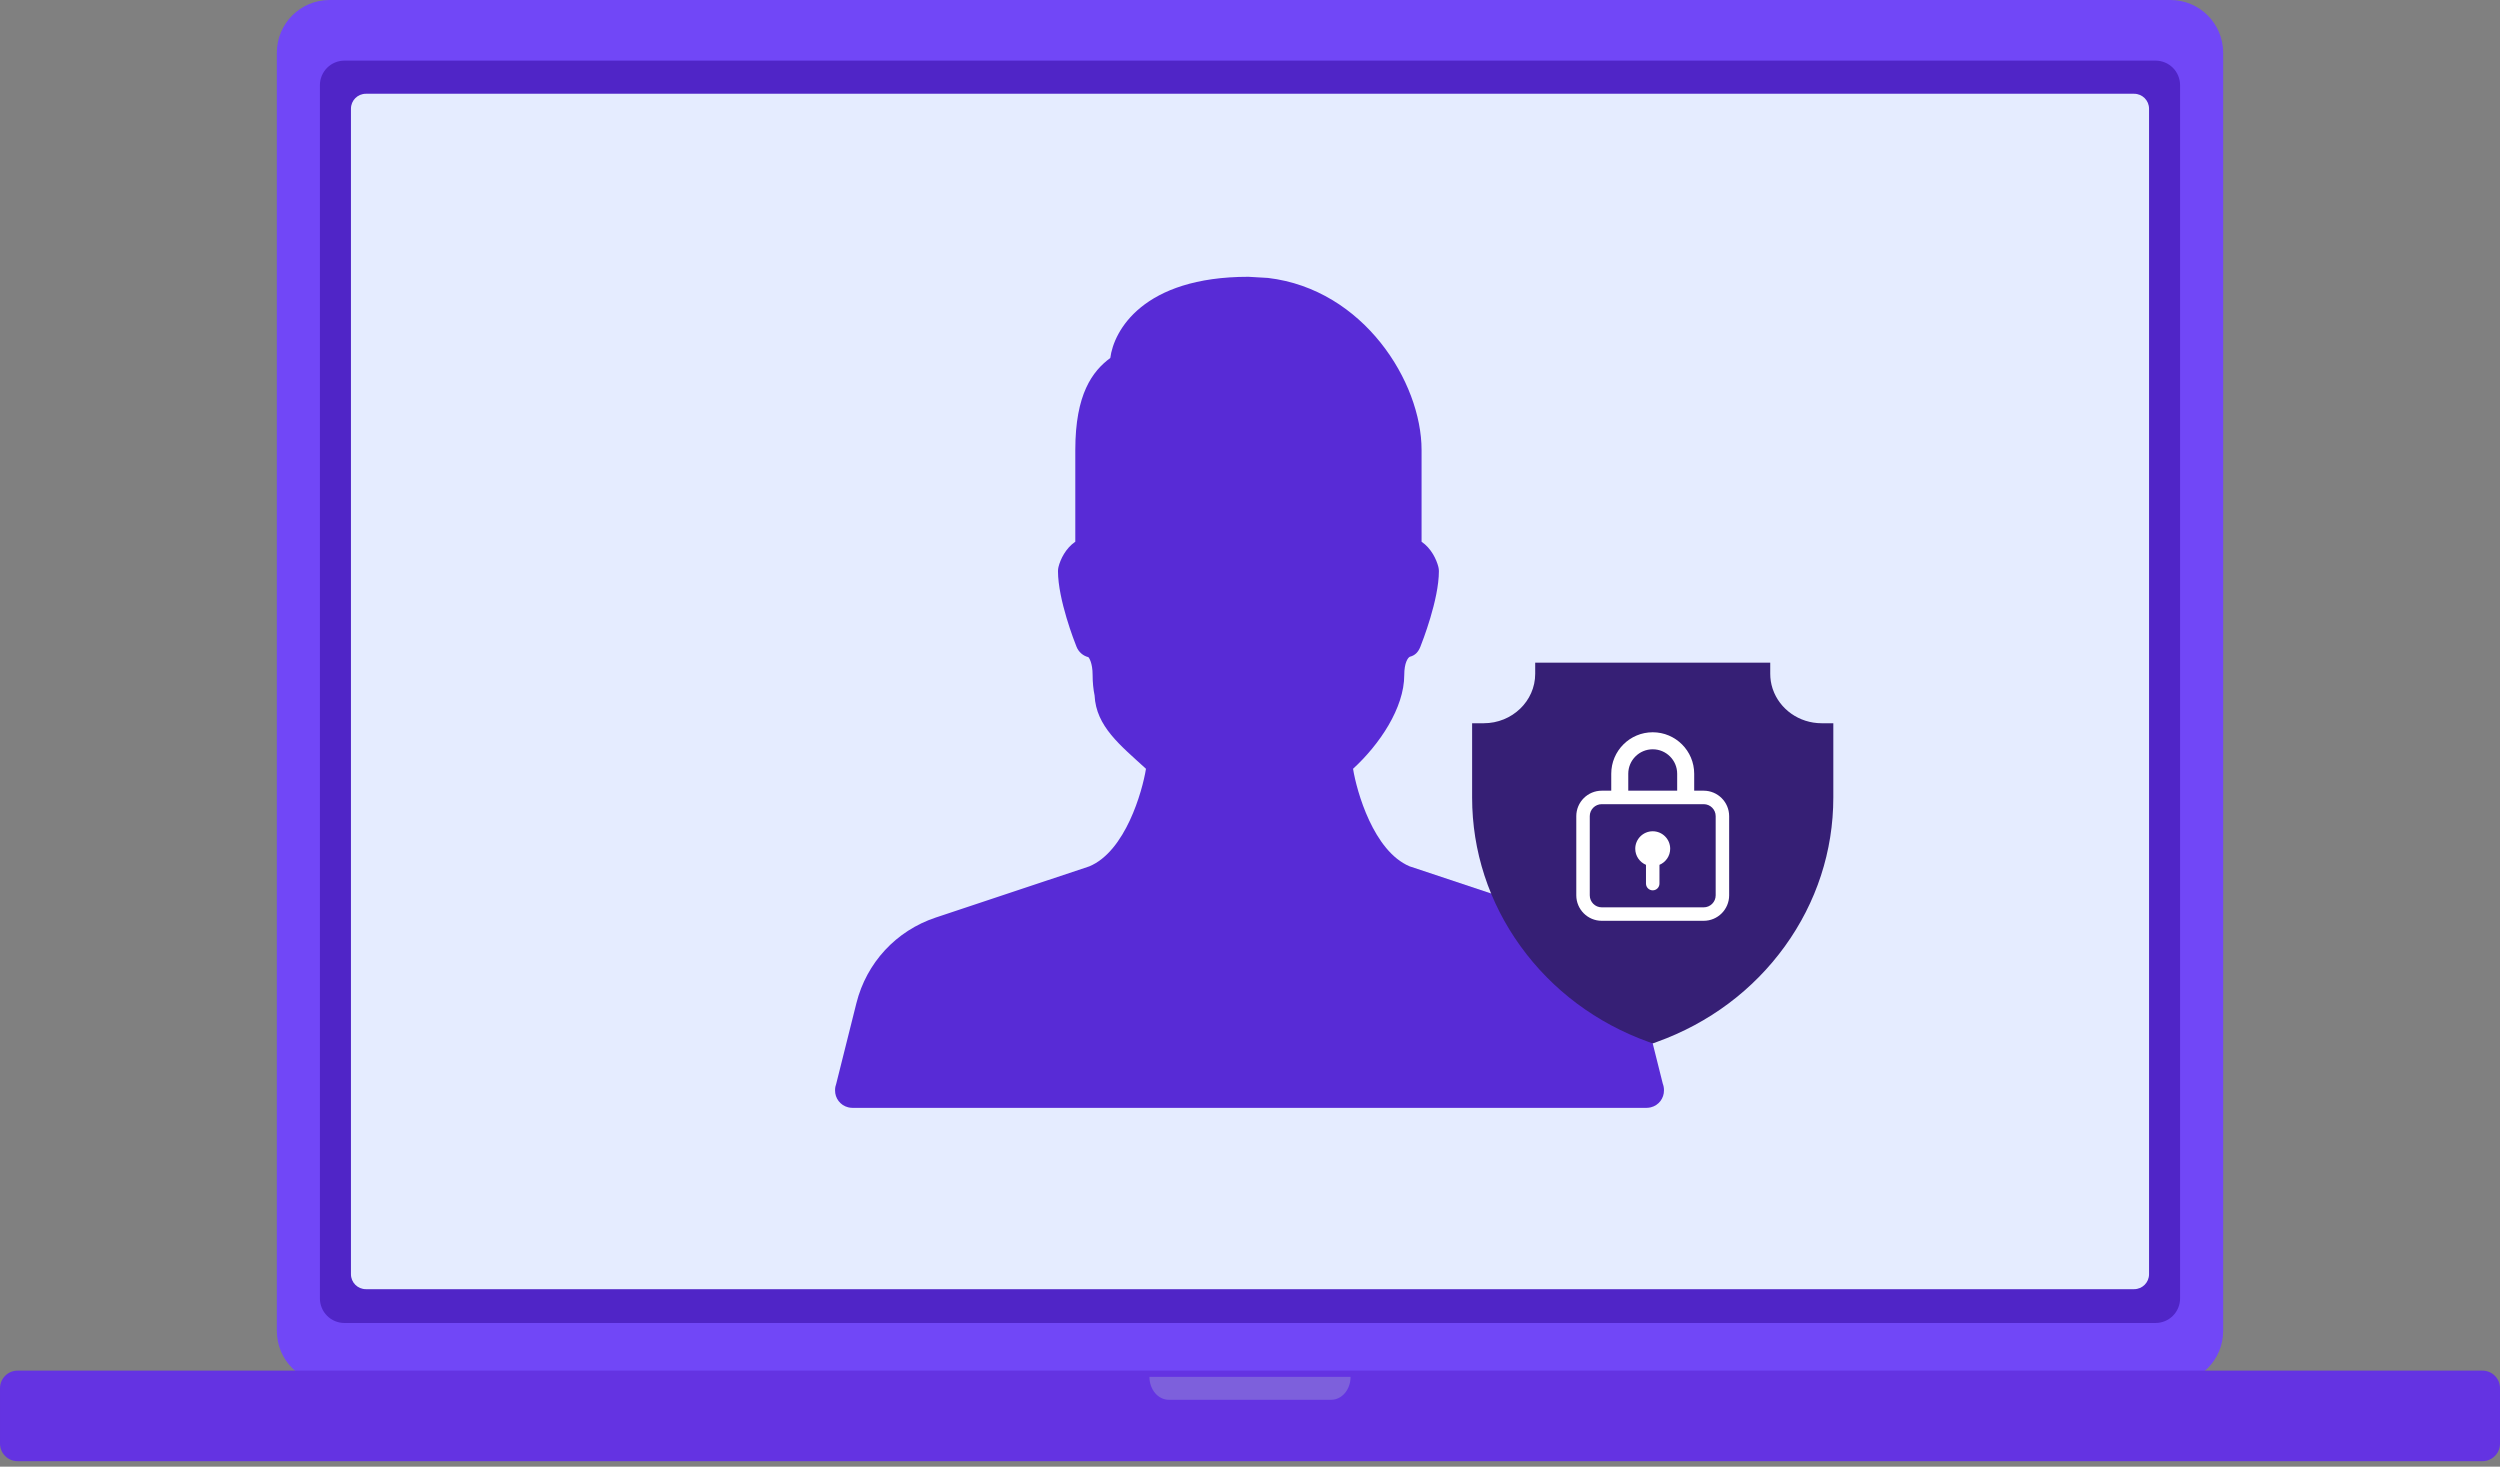
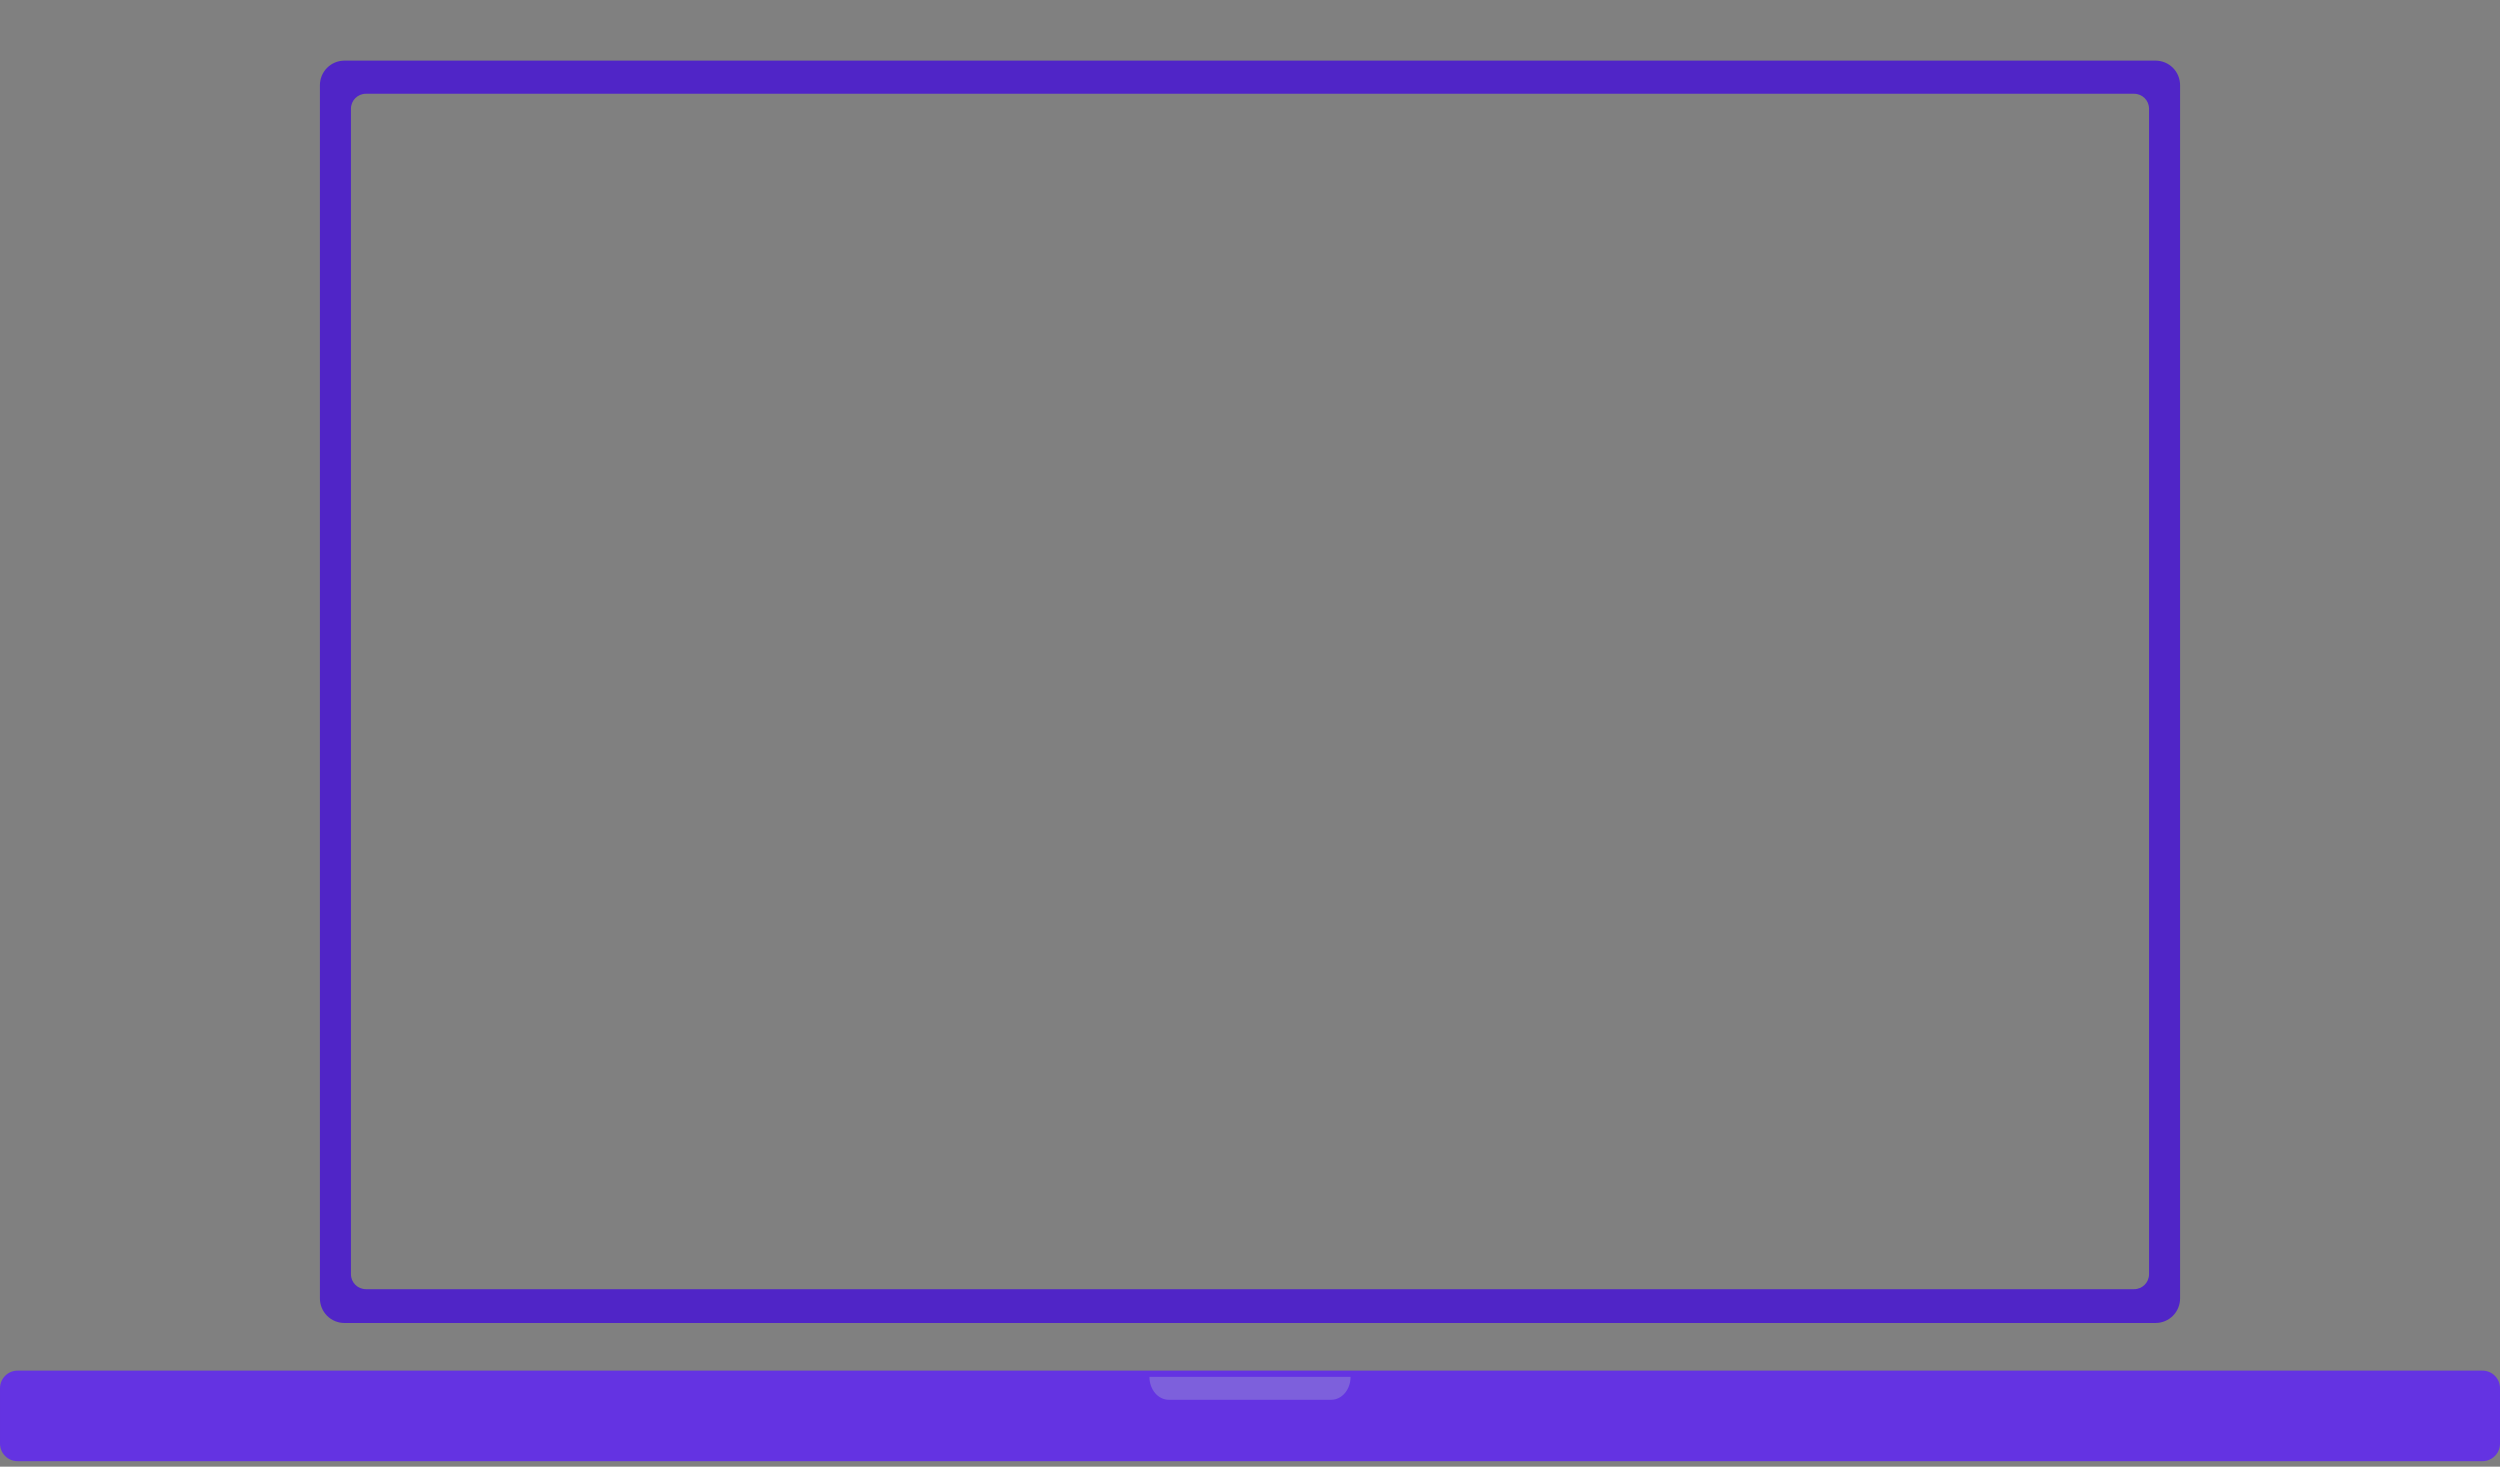
<svg xmlns="http://www.w3.org/2000/svg" clip-rule="evenodd" fill-rule="evenodd" stroke-linejoin="round" stroke-miterlimit="2" viewBox="0 0 300 176">
  <rect x="0" y="0" width="300" height="176" fill="#808080" stroke="none" />
-   <path d="m266.779 6.32c0-3.488-2.832-6.32-6.319-6.32h-220.92c-3.487 0-6.319 2.832-6.319 6.32v153.394c0 3.488 2.832 6.32 6.319 6.32h220.92c3.487 0 6.319-2.832 6.319-6.32v-153.394z" fill="#7147f7" />
  <path d="m300 173.23c0 1.166-.946 2.112-2.111 2.112h-295.778c-1.165 0-2.111-.946-2.111-2.112v-6.643c0-1.166.946-2.112 2.111-2.112h295.778c1.165 0 2.111.946 2.111 2.112z" fill="#6433e2" />
  <path d="m162.068 165.226h-24.136v.001c0 .728.245 1.427.68 1.942.434.515 1.024.804 1.639.804h19.498c.615 0 1.205-.289 1.639-.804.435-.515.68-1.214.68-1.942 0-.001 0-.001 0-.001z" fill="#7d60dc" />
-   <path d="m41.038 9.867h217.808v146.424h-217.808z" fill="#e5ecff" />
  <path d="m261.61 10.221v145.592c0 .781-.31 1.531-.862 2.083-.553.553-1.302.863-2.084.863-29.51 0-187.818 0-217.328 0-.782 0-1.531-.31-2.084-.863-.552-.552-.862-1.302-.862-2.083 0-22.975 0-122.617 0-145.592 0-.782.31-1.531.862-2.084.553-.552 1.302-.862 2.084-.862h217.328c.782 0 1.531.31 2.084.862.552.553.862 1.302.862 2.084zm-3.725 2.823c0-.99-.802-1.792-1.791-1.792h-212.188c-.989 0-1.791.802-1.791 1.792v139.864c0 .99.802 1.792 1.791 1.792h212.188c.989 0 1.791-.802 1.791-1.792v-139.864z" fill="#5025c7" />
-   <path d="m152.168 33.352-2.355-.137c-12.715 0-16.172 6.52-16.577 9.743-2.155 1.593-4.2 4.339-4.2 11.033v11.016c-1.151.781-1.791 2.11-2.016 3.024-.041.167-.062.332-.062.503 0 3.42 1.995 8.515 2.227 9.083.25.62.777 1.086 1.425 1.243.064.063.504.669.504 2.141 0 .919.089 1.731.236 2.449.18 3.727 3.085 5.979 6.168 8.804-.437 2.721-2.464 9.897-6.798 11.709l-18.441 6.146c-4.741 1.579-8.294 5.418-9.511 10.271l-2.417 9.658c-.092.239-.143.499-.143.771v.03c-.014.942.617 1.802 1.575 2.04.171.042.336.063.503.063h95.312c.166 0 .332-.021.502-.063.959-.238 1.59-1.098 1.576-2.04v-.03c0-.272-.051-.532-.143-.771l-2.417-9.658c-1.217-4.853-4.77-8.692-9.511-10.271l-18.442-6.146c-4.333-1.812-6.36-8.988-6.797-11.709 3.182-2.917 6.145-7.305 6.145-11.253 0-1.471.437-2.078.665-2.19.648-.162 1.015-.573 1.264-1.192.228-.569 2.227-5.663 2.227-9.083 0-.17-.021-.341-.062-.503-.229-.91-.865-2.244-2.017-3.025v-11.016c0-8.135-6.946-19.278-18.42-20.639z" fill="#582bd6" fill-rule="nonzero" />
-   <path d="m212.741 82.718c.812 2.363 3.132 4.071 5.861 4.071h1.397v8.919c0 6.409-2.011 12.58-5.814 17.845-3.804 5.267-9.118 9.237-15.369 11.482l-.489.176-.49-.176c-6.251-2.245-11.565-6.215-15.369-11.482-3.803-5.265-5.814-11.436-5.814-17.845v-8.919h1.397c3.404 0 6.173-2.659 6.173-5.927v-1.342h28.205v1.342c0 .6.093 1.179.268 1.725.018.058.033.1.044.131z" fill="#361f75" />
-   <path d="m193.35 94.883h-1.14c-1.685 0-3.055 1.37-3.055 3.054v9.505c0 1.685 1.37 3.055 3.055 3.055h12.233c1.685 0 3.055-1.37 3.055-3.055v-9.505c0-1.684-1.37-3.054-3.055-3.054h-1.14v-2.035c0-2.746-2.23-4.976-4.976-4.976-2.747 0-4.977 2.23-4.977 4.976zm12.531 12.559c0 .793-.645 1.438-1.438 1.438h-12.233c-.793 0-1.438-.645-1.438-1.438v-9.505c0-.793.645-1.437 1.438-1.437h12.233c.793 0 1.438.644 1.438 1.437zm-7.554-7.69c-1.156 0-2.097.94-2.097 2.096 0 .869.533 1.616 1.288 1.933v2.251c0 .446.362.808.809.808.446 0 .808-.362.808-.808v-2.251c.755-.317 1.287-1.064 1.287-1.933.001-1.156-.94-2.096-2.095-2.096zm2.934-4.869h-5.869v-2.035c0-1.619 1.315-2.934 2.935-2.934 1.619 0 2.934 1.315 2.934 2.934z" fill="#fff" />
</svg>